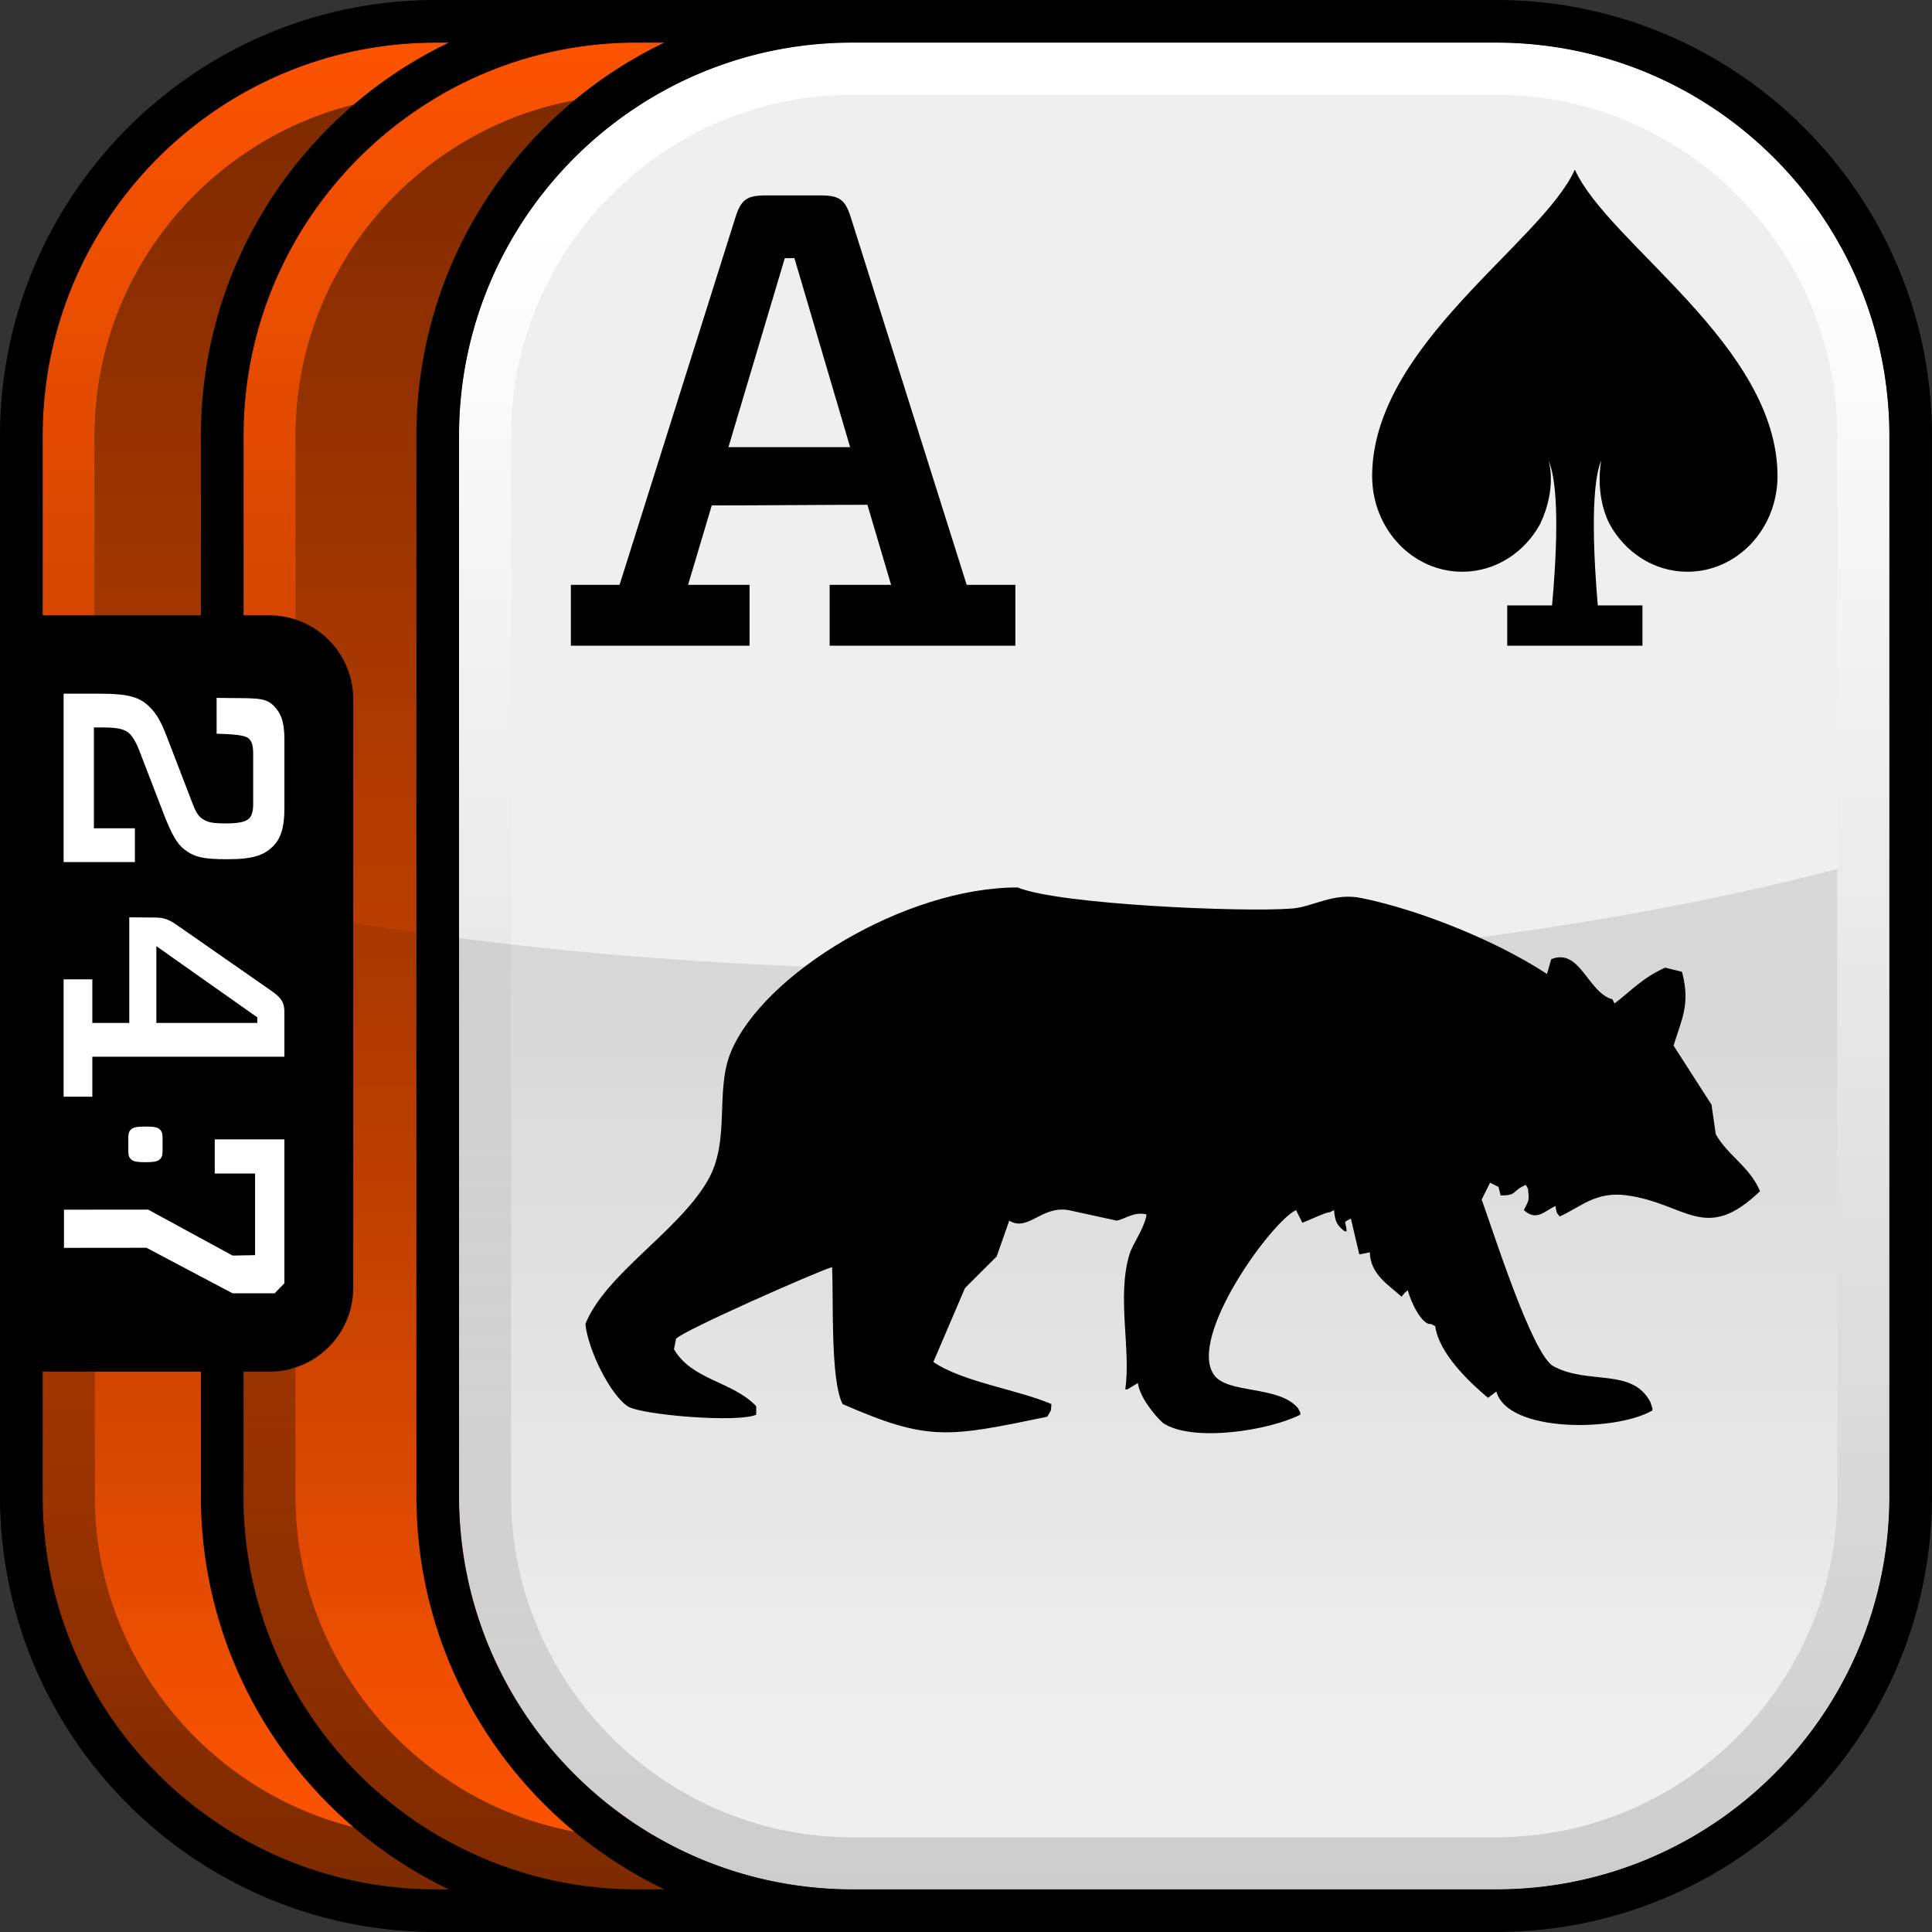
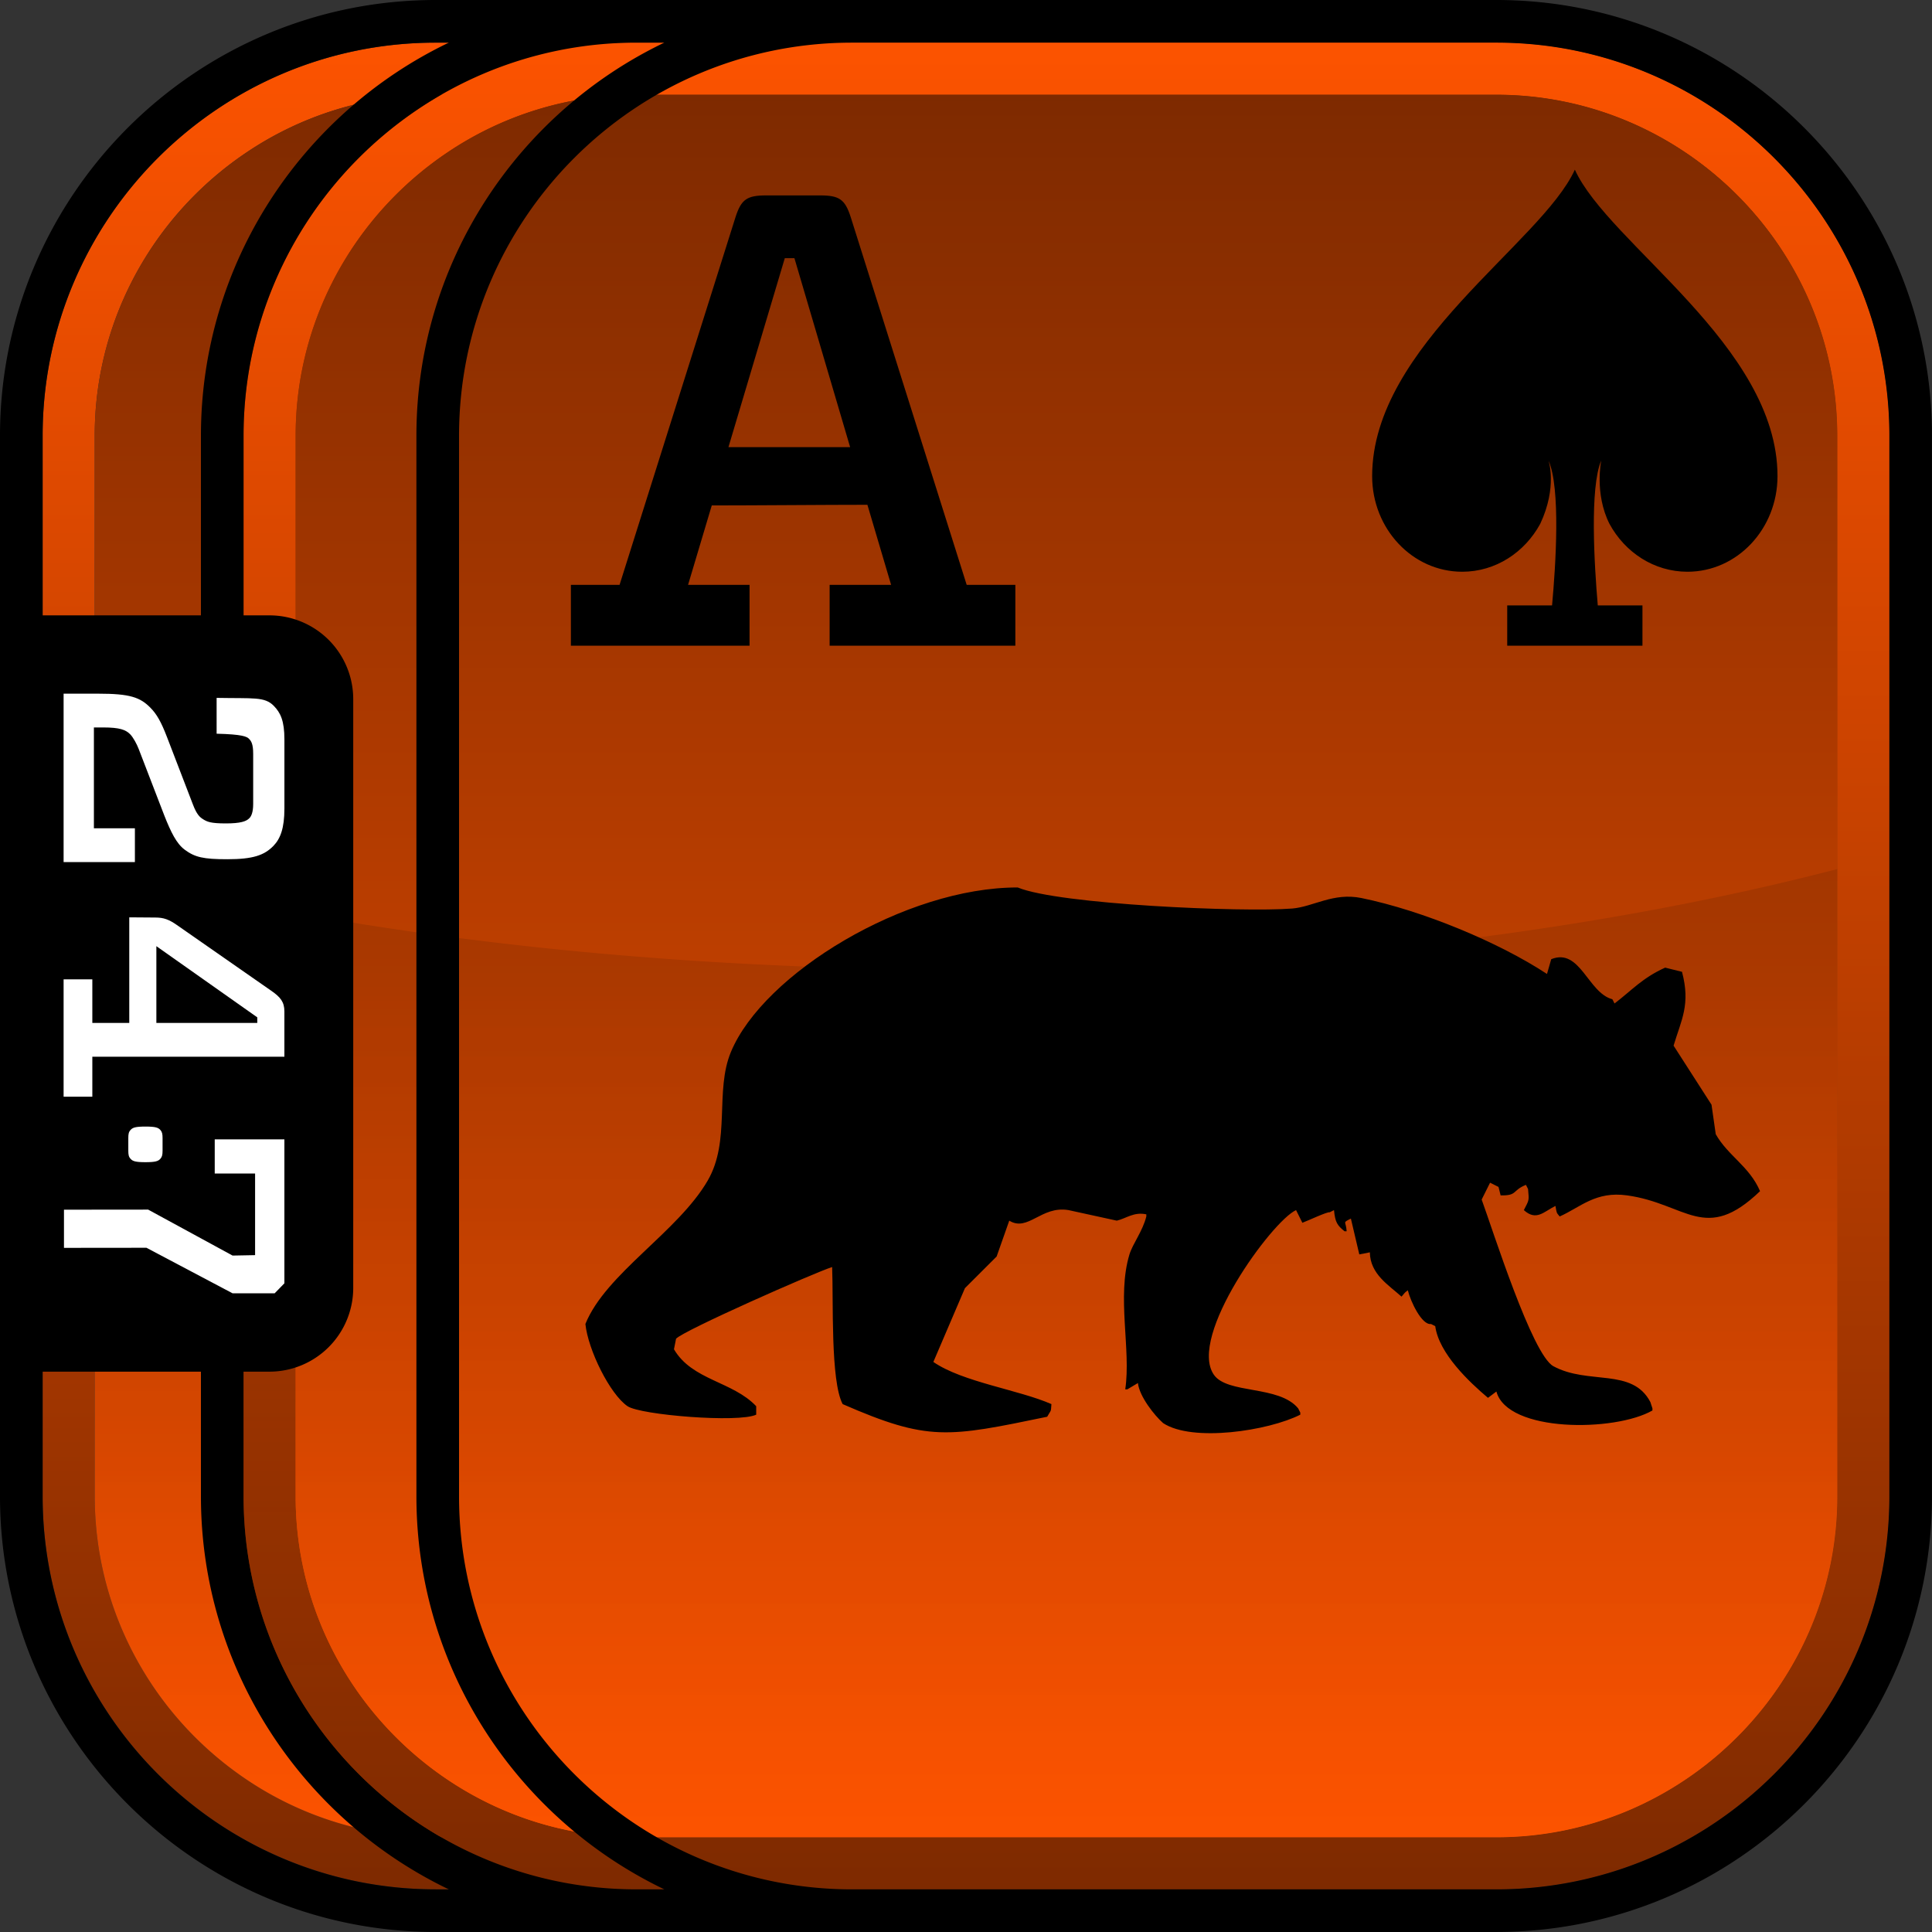
<svg xmlns="http://www.w3.org/2000/svg" xmlns:xlink="http://www.w3.org/1999/xlink" width="90" height="90" viewBox="0 0 90 90">
  <rect x="0" y="0" width="90" height="90" fill="#333333" stroke="none" />
  <defs>
    <linearGradient id="a" x1="1436.352" y1="-251.03" x2="1436.352" y2="-337.059" gradientTransform="translate(-1391.352 339.044)" gradientUnits="userSpaceOnUse">
      <stop offset="0" stop-color="#7e2a00" />
      <stop offset="1" stop-color="#fc5300" />
    </linearGradient>
    <linearGradient id="b" x1="227.585" y1="-584.095" x2="227.585" y2="-665.269" gradientTransform="translate(-182.585 669.682)" gradientUnits="userSpaceOnUse">
      <stop offset="0" stop-color="#fc5300" />
      <stop offset="1" stop-color="#7e2a00" />
    </linearGradient>
    <linearGradient id="c" x1="1441.032" x2="1441.032" xlink:href="#a" />
    <linearGradient id="d" x1="232.265" x2="232.265" xlink:href="#b" />
    <linearGradient id="e" x1="1446.051" y1="-251.03" x2="1446.051" y2="-337.059" gradientTransform="translate(-1391.352 339.044)" gradientUnits="userSpaceOnUse">
      <stop offset="0" stop-color="#ccc" />
      <stop offset=".9" stop-color="#fff" />
    </linearGradient>
    <linearGradient id="f" x1="1436.352" y1="-253.457" x2="1436.352" y2="-298.562" gradientTransform="translate(-1391.352 339.044)" gradientUnits="userSpaceOnUse">
      <stop offset=".1" stop-opacity="0" />
      <stop offset=".9" stop-opacity=".1" />
    </linearGradient>
  </defs>
  <path d="M69.701 1.986H20.299c-10.098 0-18.313 8.215-18.313 18.313V69.7c0 10.098 8.215 18.313 18.313 18.313H69.7c10.098 0 18.313-8.215 18.313-18.313V20.299c0-10.098-8.215-18.313-18.313-18.313Zm15.886 67.715c0 8.738-7.149 15.886-15.886 15.886H20.299c-3.277 0-6.33-1.005-8.866-2.723a16.104 16.104 0 0 1-3.381-3.074 15.968 15.968 0 0 1-2.386-3.922A15.736 15.736 0 0 1 4.412 69.7V20.299c0-.546.028-1.086.082-1.618.49-4.791 3.133-8.969 6.938-11.545a15.772 15.772 0 0 1 8.866-2.723h49.401c8.738 0 15.886 7.149 15.886 15.886V69.7Z" fill="url(#a)" />
  <path d="M69.701 4.413H20.299a15.729 15.729 0 0 0-8.866 2.723C7.628 9.712 4.986 13.89 4.495 18.681a15.735 15.735 0 0 0-.082 1.618V69.7c0 2.184.447 4.27 1.254 6.168a15.968 15.968 0 0 0 2.386 3.922 16.104 16.104 0 0 0 3.381 3.074 15.767 15.767 0 0 0 8.866 2.723h49.401c8.738 0 15.886-7.149 15.886-15.886V20.299c0-8.738-7.149-15.886-15.886-15.886Z" fill="url(#b)" />
  <path d="M69.701 1.986H29.659c-10.098 0-18.313 8.215-18.313 18.313V69.7c0 10.098 8.215 18.313 18.313 18.313H69.7c10.098 0 18.313-8.215 18.313-18.313V20.299c0-10.098-8.215-18.313-18.313-18.313Zm15.886 67.715c0 8.738-7.149 15.886-15.886 15.886H29.659c-3.277 0-6.33-1.005-8.866-2.723a16.104 16.104 0 0 1-3.381-3.074 15.968 15.968 0 0 1-2.386-3.922 15.736 15.736 0 0 1-1.254-6.168V20.299c0-.546.028-1.086.082-1.618.49-4.791 3.133-8.969 6.938-11.545a15.772 15.772 0 0 1 8.866-2.723h40.041c8.738 0 15.886 7.149 15.886 15.886V69.7Z" fill="url(#c)" />
  <path d="M69.701 4.413H29.659a15.729 15.729 0 0 0-8.866 2.723c-3.805 2.576-6.447 6.754-6.938 11.545a15.735 15.735 0 0 0-.082 1.618V69.7c0 2.184.447 4.27 1.254 6.168a15.968 15.968 0 0 0 2.386 3.922 16.104 16.104 0 0 0 3.381 3.074 15.767 15.767 0 0 0 8.866 2.723h40.041c8.738 0 15.886-7.149 15.886-15.886V20.299c0-8.738-7.149-15.886-15.886-15.886Z" fill="url(#d)" />
-   <rect x="21.384" y="1.986" width="66.631" height="86.028" rx="18.313" ry="18.313" fill="#efefef" />
-   <path d="M69.701 1.986H39.697c-10.098 0-18.313 8.215-18.313 18.313V69.7c0 10.098 8.215 18.313 18.313 18.313h30.004c10.098 0 18.313-8.215 18.313-18.313V20.299c0-10.098-8.215-18.313-18.313-18.313Zm15.886 67.715c0 8.738-7.149 15.886-15.886 15.886H39.697c-3.277 0-6.33-1.005-8.866-2.723a16.104 16.104 0 0 1-3.381-3.074 15.968 15.968 0 0 1-2.386-3.922A15.736 15.736 0 0 1 23.81 69.7V20.299c0-.546.028-1.086.082-1.618.49-4.791 3.133-8.969 6.938-11.545a15.772 15.772 0 0 1 8.866-2.723H69.7c8.738 0 15.886 7.149 15.886 15.886V69.7Z" fill="url(#e)" />
  <path d="M45.001 45.167c-15.23 0-29.282-1.744-40.588-4.685v29.219c0 2.184.447 4.27 1.253 6.168a15.968 15.968 0 0 0 2.386 3.922 16.104 16.104 0 0 0 3.381 3.074 15.764 15.764 0 0 0 8.866 2.723H69.7c8.738 0 15.886-7.149 15.886-15.886V40.484C74.281 43.425 60.229 45.168 45 45.168Z" fill="url(#f)" />
  <path d="M69.701 0H20.299C9.106 0 0 9.106 0 20.299V69.7c0 11.193 9.106 20.299 20.299 20.299H69.7c11.193 0 20.299-9.106 20.299-20.299V20.299C90 9.106 80.894 0 69.701 0ZM1.986 20.299c0-10.098 8.215-18.313 18.313-18.313h.609C14.083 5.26 9.36 12.238 9.36 20.299v8.366H1.986v-8.366Zm18.313 67.715c-10.098 0-18.313-8.215-18.313-18.313v-5.804H9.36v5.804c0 8.061 4.724 15.039 11.548 18.313h-.609Zm9.36 0c-10.098 0-18.313-8.215-18.313-18.313v-5.804h1.206a3.904 3.904 0 0 0 3.903-3.903V32.57a3.904 3.904 0 0 0-3.903-3.904h-1.206V20.3c0-10.099 8.215-18.314 18.313-18.314h1.287C24.121 5.26 19.398 12.238 19.398 20.299V69.7c0 8.061 4.724 15.039 11.548 18.313h-1.287Zm58.355-18.313c0 10.098-8.215 18.313-18.313 18.313H39.697c-10.098 0-18.313-8.215-18.313-18.313V20.299c0-10.098 8.215-18.313 18.313-18.313h30.004c10.098 0 18.313 8.215 18.313 18.313V69.7Z" />
  <path d="M8.591 39.571c-.367-.274-.63-.804-.941-1.593l-1.19-3.09c-.088-.227-.249-.53-.395-.682-.208-.211-.485-.319-1.266-.319h-.425v4.698h1.91v1.574H2.963v-7.845h1.616c1.47 0 1.955.166 2.438.666.282.288.486.636.765 1.363l1.206 3.136c.178.468.323.59.467.681.193.121.353.198 1.062.198.673 0 .953-.089 1.099-.244.089-.087.178-.271.178-.665v-2.332c0-.455-.088-.59-.191-.696-.101-.107-.306-.213-1.512-.242V32.51c1.719.033 2.238-.066 2.666.374.308.317.492.687.492 1.566v3.212c0 .926-.19 1.41-.512 1.743-.429.44-.956.621-2.146.621-1.119 0-1.516-.09-2-.453Zm4.657 7.55v2.106H4.301v1.862H2.963v-5.467h1.338v2.029h1.721v-4.918l1.217.009c.383 0 .63.09 1 .348l4.394 3.061c.44.303.615.53.615.969Zm-1.263.271-4.701-3.316v3.575h4.701v-.259ZM6.08 52.64c-.083.089-.103.184-.103.379v.581c0 .195.02.29.103.379.097.113.228.16.696.16s.595-.047.696-.16c.079-.089.101-.184.101-.379v-.581c0-.195-.022-.29-.101-.379-.101-.113-.229-.16-.696-.16s-.599.047-.696.16Zm-3.1 5.49 3.842-.004 4.012 2.121h1.96l.454-.466v-6.706h-3.245v1.591h1.88v3.803l-1.049.02-3.933-2.141-3.921.004v1.778Z" fill="#fff" />
  <path d="M60.18 42.325c.998-.08 1.925-.76 3.242-.491 2.854.585 6.408 2.067 8.643 3.537.066-.23.133-.46.197-.688 1.343-.546 1.715 1.575 2.849 1.866l.1.197c.824-.629 1.29-1.185 2.358-1.67l.785.195c.405 1.527-.029 2.227-.392 3.439l1.767 2.751.197 1.374c.573 1.011 1.568 1.495 2.064 2.654-2.555 2.456-3.428.582-6.191.197-1.467-.207-2.171.549-3.143.982-.158-.195-.132-.135-.197-.491-.547.269-.89.719-1.472.195.253-.493.245-.427.196-.982-.033-.064-.065-.131-.099-.195-.655.263-.382.506-1.179.491-.033-.133-.064-.263-.098-.394-.131-.064-.263-.131-.394-.197l-.391.785c.524 1.434 2.35 7.223 3.34 7.763 1.627.884 3.675.057 4.518 1.669l.097.295v.098c-1.745 1.004-6.753 1.034-7.269-.883-.131.098-.261.195-.392.295-.871-.735-2.286-2.068-2.457-3.34l-.197-.1c-.426.061-.949-1.04-1.08-1.57-.173.121-.163.154-.294.295-.589-.534-1.46-1.045-1.475-2.064-.164.033-.327.066-.491.097l-.392-1.669c-.419.212-.226.1-.197.59h-.099c-.333-.269-.436-.409-.491-.984l-.197.099c-.128-.027-.995.386-1.276.49-.097-.196-.197-.391-.294-.59-1.126.511-5.041 5.886-3.833 7.663.627.92 3.035.483 3.93 1.572l.1.197v.098c-1.491.754-5.027 1.291-6.388.393-.401-.351-1.106-1.239-1.176-1.867-.166.097-.329.197-.493.294h-.097c.277-1.855-.404-4.315.197-6.288.15-.493.617-1.087.785-1.767v-.098c-.579-.125-.931.189-1.375.294-.752-.164-1.507-.327-2.258-.493-1.261-.209-1.884 1.03-2.752.493-.197.557-.394 1.112-.588 1.67-.493.49-.984.982-1.476 1.473l-1.472 3.439c1.365.941 3.988 1.298 5.5 1.964-.029.398 0 .236-.197.589-4.645.962-5.534 1.154-9.528-.589-.573-1.083-.426-4.828-.49-6.385-.809.254-6.945 2.963-7.271 3.34-.032.163-.066.327-.097.491.853 1.45 2.727 1.487 3.831 2.652v.394c-.819.389-5.389.017-5.993-.394-.821-.557-1.842-2.628-1.964-3.831.943-2.34 4.312-4.29 5.697-6.679 1.082-1.862.321-4.167 1.082-5.993 1.52-3.654 8.142-7.673 13.361-7.662 1.898.793 10.506 1.163 12.77.982Z" fill-rule="evenodd" />
  <path d="M26.594 30.078v-2.834h2.268l5.4-17.126c.268-.836.538-1.015 1.432-1.015h2.507c.894 0 1.163.179 1.43 1.015l5.401 17.126h2.267v2.834h-8.652v-2.834h2.864l-1.104-3.729c-1.82 0-5.341.03-7.25.03l-1.104 3.699h2.864v2.834h-8.324Zm7.341-9.249h5.667l-2.595-8.803h-.448l-2.625 8.803ZM73.363 7.902c-1.546 3.414-9.443 8.198-9.443 14.277 0 2.46 1.88 4.455 4.196 4.455 1.555 0 2.911-.901 3.635-2.234.807-1.72.384-2.949.384-2.949.57 1.288.339 4.86.166 6.752h-2.089v1.876h6.3v-1.876h-2.081c-.163-1.896-.381-5.48.161-6.752 0 0-.325 1.54.382 2.949.723 1.334 2.079 2.234 3.635 2.234 2.316 0 4.194-1.995 4.194-4.455 0-6.079-7.879-10.822-9.441-14.277Z" />
</svg>